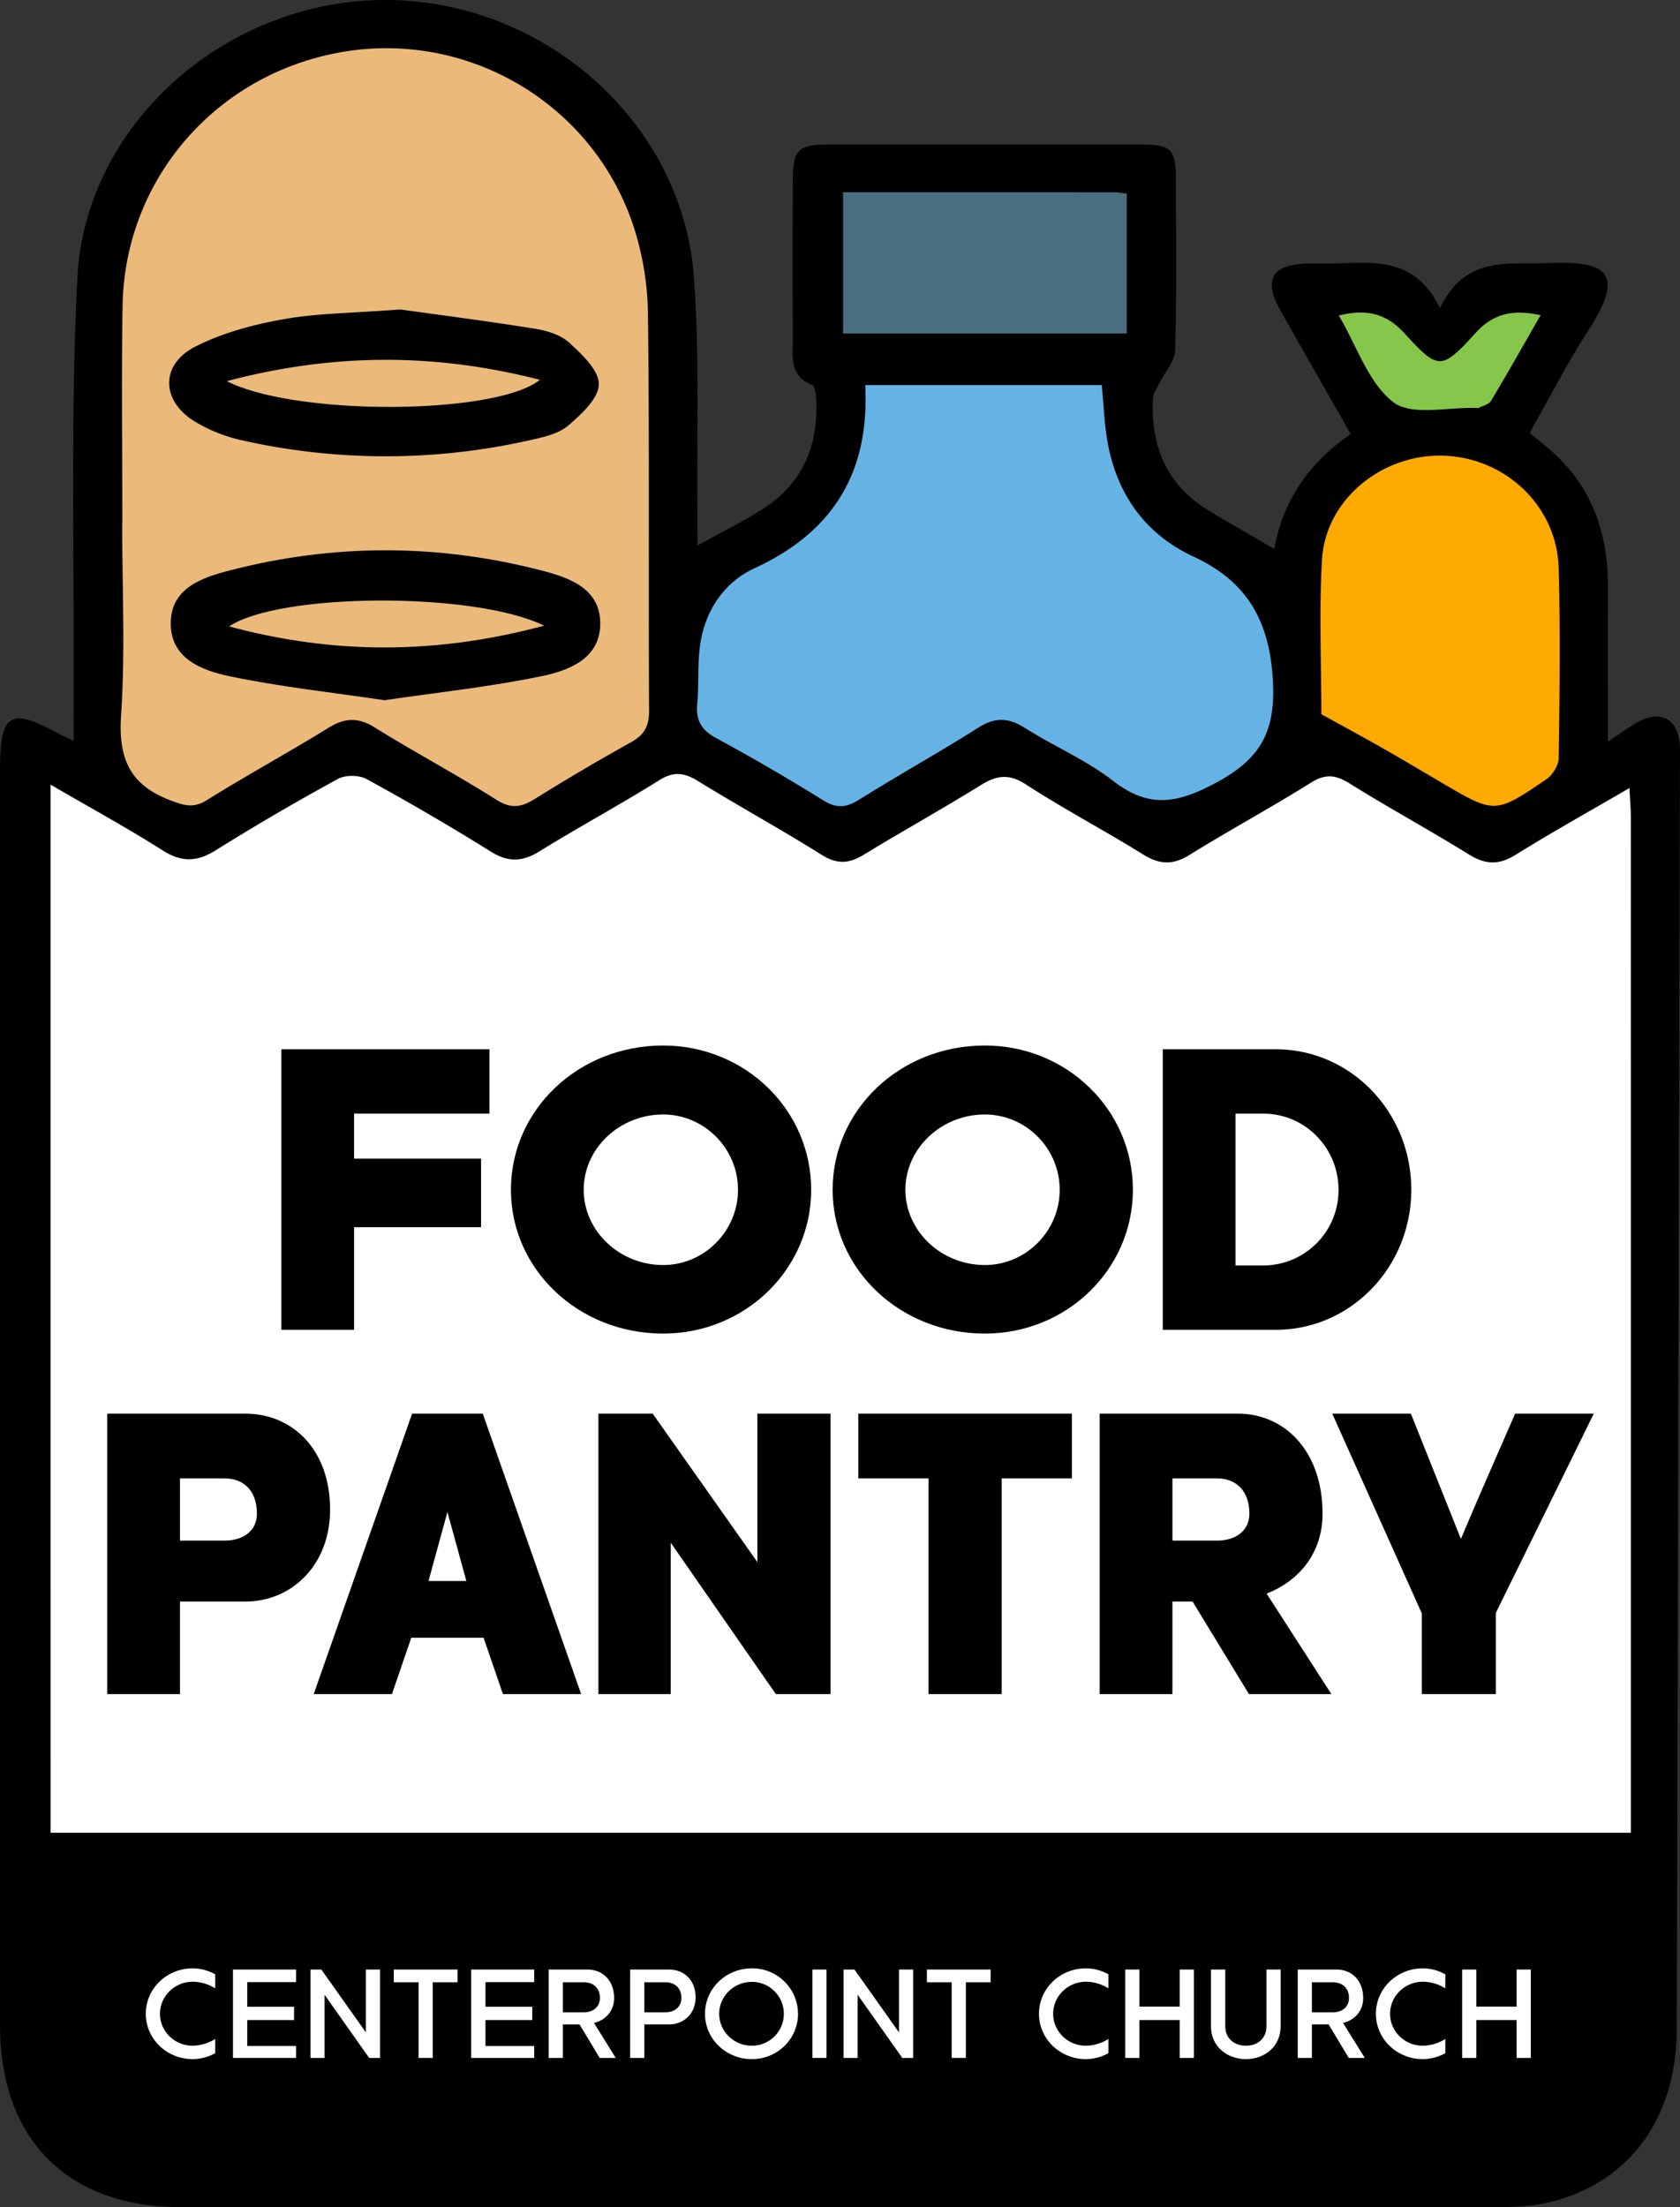
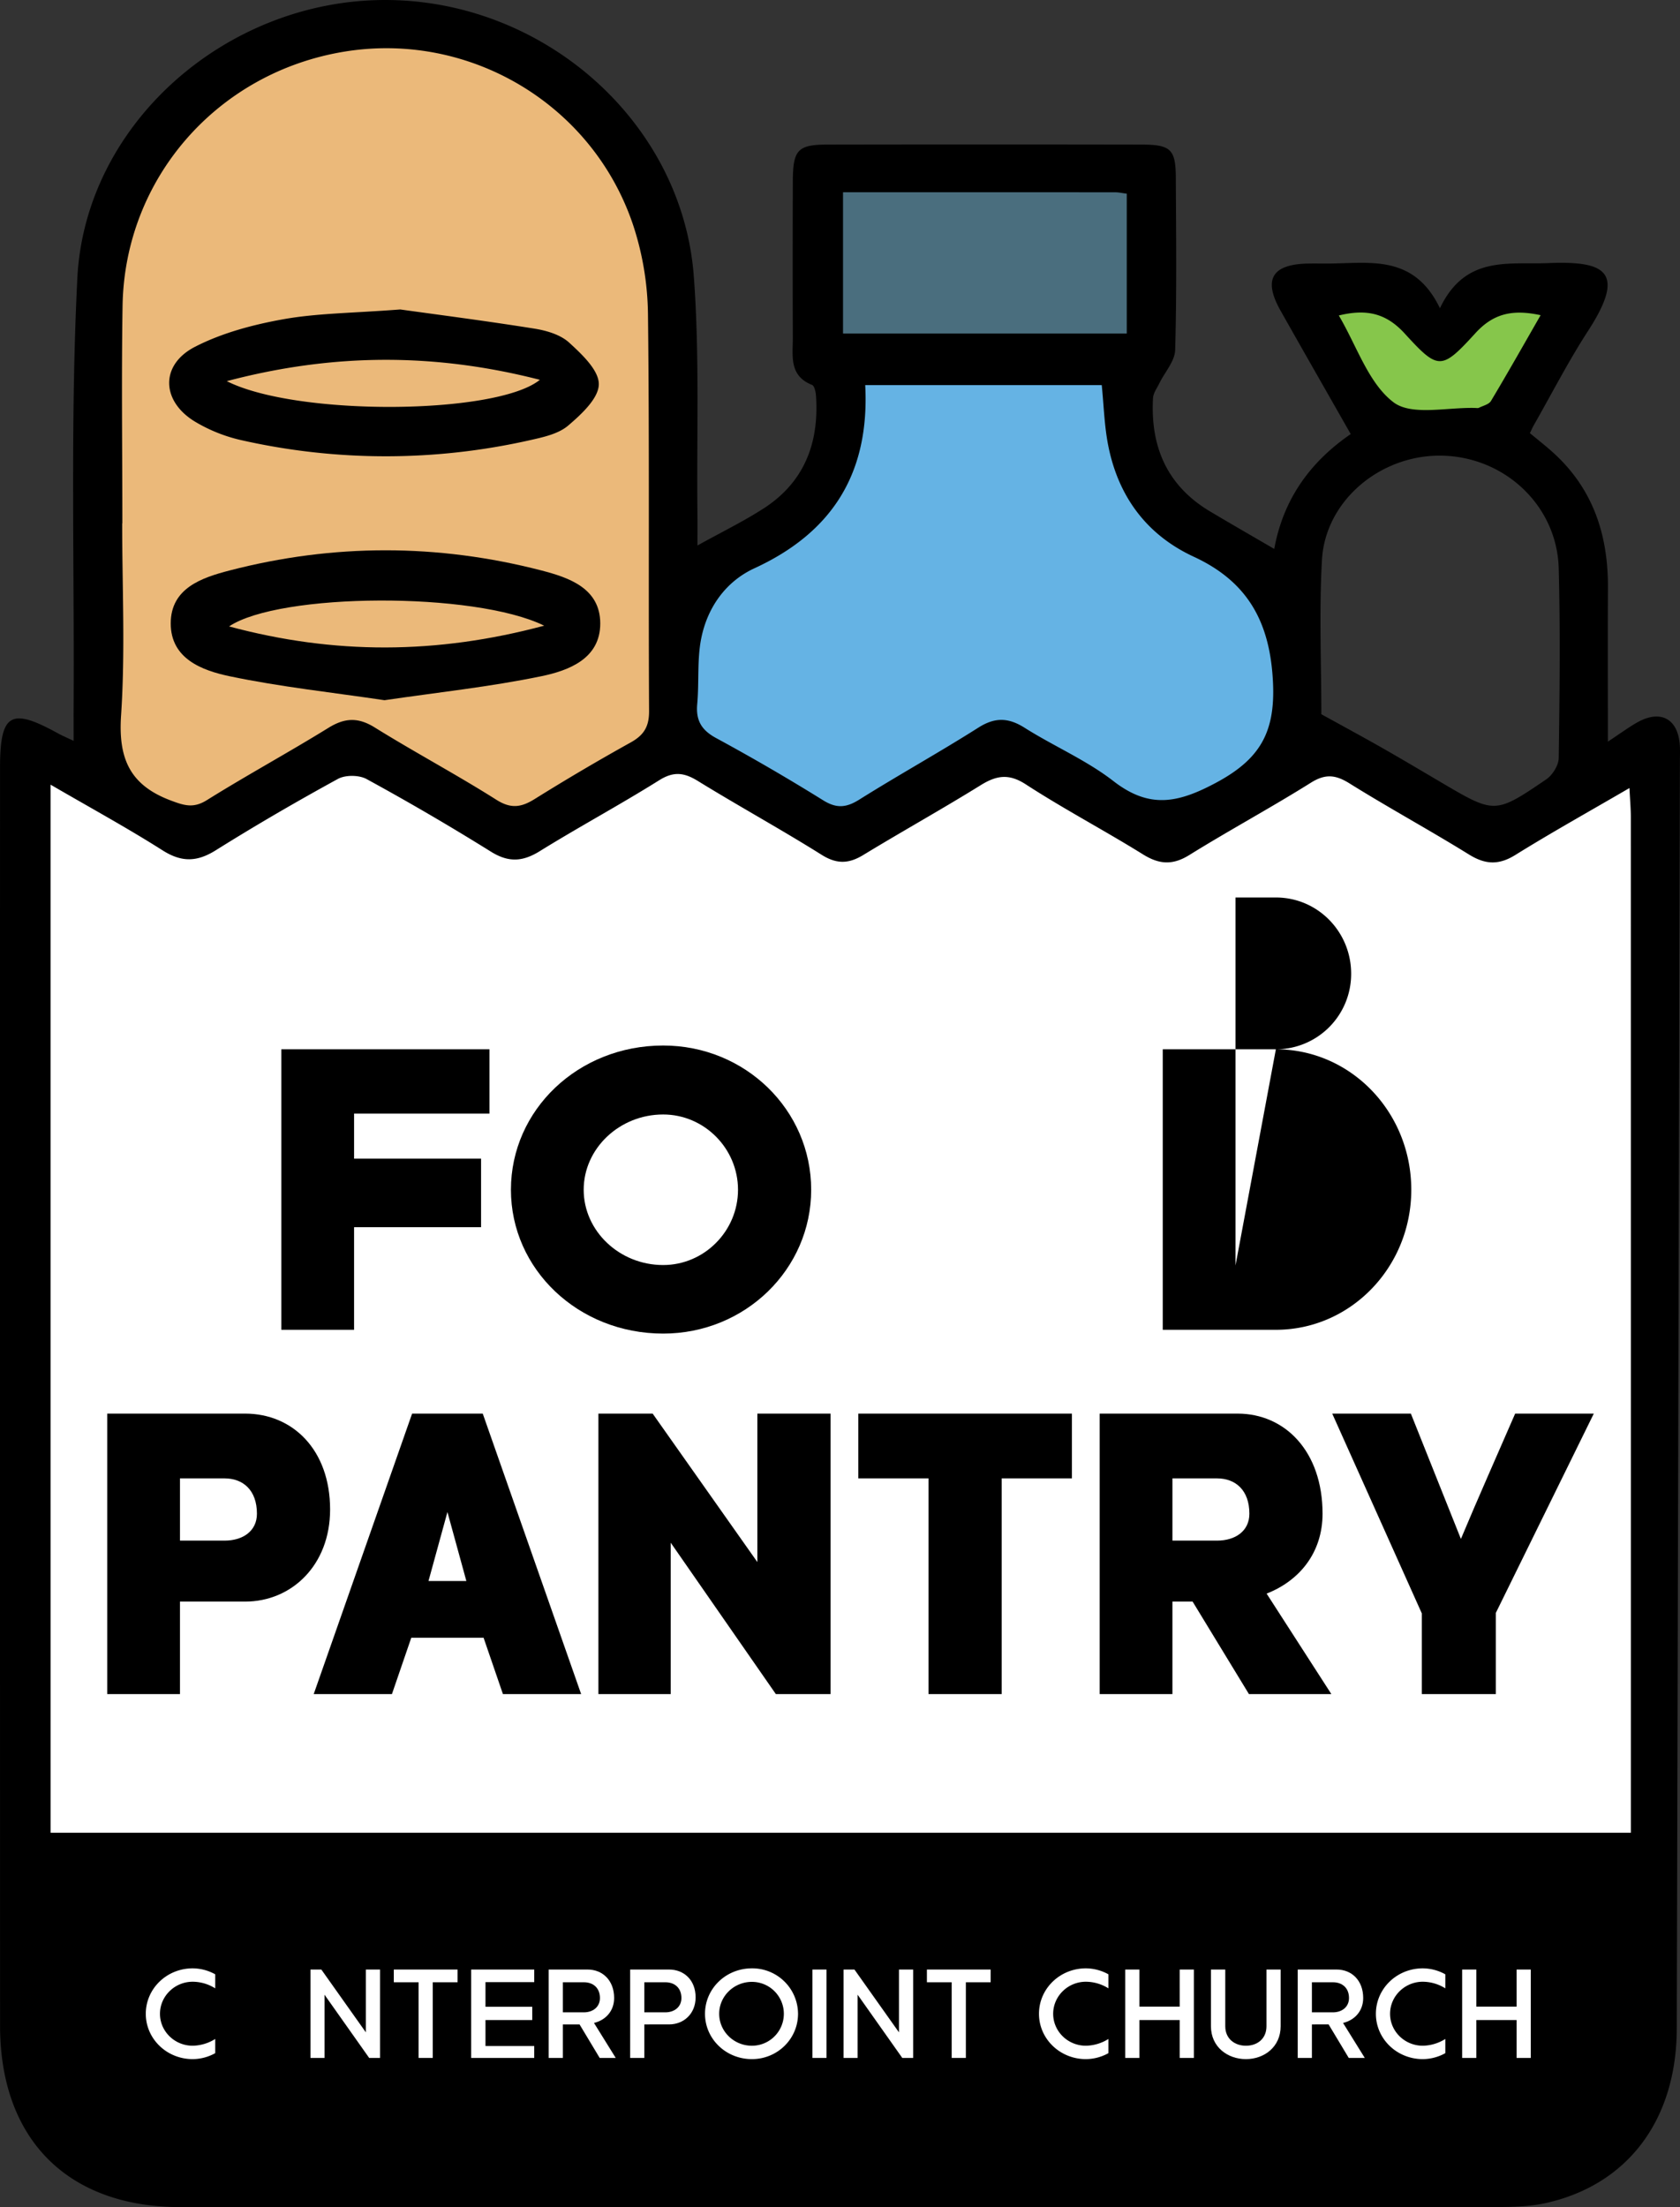
<svg xmlns="http://www.w3.org/2000/svg" width="1266.539" height="1663.891" viewBox="0 0 1266.539 1663.891">
  <rect x="0" y="0" width="1266.539" height="1663.891" fill="#333333" stroke="none" />
  <defs>
    <clipPath id="clip-path">
      <rect id="Rectangle_215" data-name="Rectangle 215" width="1266.539" height="1663.891" transform="translate(0 -0.001)" fill="none" />
    </clipPath>
  </defs>
  <g id="Group_111" data-name="Group 111" transform="translate(0 0.001)">
    <g id="Group_110" data-name="Group 110" clip-path="url(#clip-path)">
      <path id="Path_25" data-name="Path 25" d="M1031.6,321.986l-45.636-88.7s25.22-39.662,64.851-9.638l34.577,27.8,39.881-27.8s45.9-29.576,50.571,11.966-38.562,86.375-38.562,86.375Z" fill="#86c64b" />
-       <path id="Path_26" data-name="Path 26" d="M1197.33,583.487V414.835s-28.819-110.609-111.937-92.849S960.723,383.933,970.342,452.7s0,176.857,0,176.857L1197.33,672.8Z" fill="#fa0" />
      <rect id="Rectangle_213" data-name="Rectangle 213" width="257.001" height="147.194" transform="translate(613.674 125.168)" fill="#4a6e7e" />
      <path id="Path_27" data-name="Path 27" d="M503.189,552.89,514,449.013S634.849,369.394,633.27,343.956s0-71.594,0-71.594H849.451s6.527,110.81,45.244,118.213,84.065,50.9,84.065,97.5S995.5,566.518,995.5,566.518v96.67H489.332Z" fill="#65b3e4" />
      <path id="Path_28" data-name="Path 28" d="M344.75,765.267H237.7A169.246,169.246,0,0,1,68.449,596.021V238.656c0-123.035,99.739-222.774,222.773-222.774h0C414.257,15.882,514,115.621,514,238.656V596.021A169.247,169.247,0,0,1,344.75,765.267" fill="#ebb97a" />
      <path id="Path_29" data-name="Path 29" d="M18.739,1381.6V552.89l127.037,78.757,116.1-78.757,121.763,75.926L525.461,552.89l107.808,81.589L760.252,552.89l113.267,78.757L995.5,566.518l132.869,59.466L1247.8,569.35v872.159H18.739Z" fill="#fff" />
      <path id="Path_30" data-name="Path 30" d="M55.492,558.5c0-11.9-.039-20.09.007-28.279.591-106.78-2.519-213.745,2.793-320.29C64.112,93.187,170.555.322,289.779,0,409.433-.323,514.307,91.516,523.056,208.3c4.454,59.448,2.064,119.409,2.741,179.138.084,7.4.013,14.81.013,23.771,18.011-9.992,34.368-17.983,49.594-27.74,30.9-19.8,42.214-49.438,39.768-85.1-.2-2.876-1.145-7.474-2.961-8.192-17.562-6.943-14.461-22.018-14.513-35.689q-.223-59.121.009-118.245c.116-23.318,3.809-27.22,26.153-27.26q118.245-.211,236.49,0c22.39.039,25.986,3.521,26.09,25.176.208,43.229.724,86.478-.5,129.672-.241,8.475-7.828,16.718-11.922,25.118-1.793,3.678-4.569,7.415-4.78,11.242-2.01,36.528,10.581,65.981,42.914,85.283,15.709,9.378,31.589,18.469,48.49,28.332,6.584-36.212,25.88-64.779,57.656-86.589-17.941-31.526-35.49-62.19-52.865-92.953-13.416-23.752-6.507-35.213,21.284-35.6,5.722-.08,11.444.055,17.165-.026,30.36-.428,62.473-6.172,81.668,33.712,19.058-39.948,51.231-32.793,81.484-34.019,43.014-1.744,59.363,6.1,30.213,51.069-14.829,22.876-27.325,47.265-40.854,70.983-.943,1.653-1.689,3.418-3.012,6.126,6.039,5.061,12.495,10.041,18.465,15.546,29.573,27.265,40.6,61.93,40.365,101.2-.224,37.291-.048,74.585-.048,115.823,9.421-6.228,15.348-10.6,21.689-14.253,18-10.358,31.426-3.072,32.581,17.509.213,3.8.043,7.627.034,11.442q-1.159,477.747-2.367,955.495c-.188,68.637-36.69,117.528-98.47,131.416-12.241,2.751-25.223,3.05-37.863,3.056q-495.859.234-991.723.06c-85.254-.04-135.987-51.285-136-136.767q-.1-473.934-.027-947.87c0-41.386,7.911-46.119,43.783-26.272,2.627,1.453,5.416,2.61,11.7,5.607M38.136,591.515v22.326q0,454.818.016,909.637.013,102.133,101.611,102.268,493.911.125,987.822,0c67.806-.015,101.889-34.24,101.9-102.009q.062-453.864-.021-907.729c0-6.573-.6-13.146-1.033-21.949-30.42,17.725-58.636,33.431-86.033,50.454-12.533,7.788-22.651,7.265-34.968-.367-29.68-18.392-60.409-35.095-90.033-53.577-10.508-6.557-18.182-7.382-29.1-.547-30.123,18.867-61.465,35.785-91.672,54.528-12.579,7.8-22.638,7.158-34.933-.483-29.116-18.1-59.56-34.094-88.294-52.749-12.94-8.4-22.213-6.759-34.161.65-29.136,18.065-59.129,34.741-88.421,52.562-11.011,6.7-20.013,7.007-31.457-.176-30.648-19.236-62.438-36.642-93.25-55.625-10.341-6.372-18.219-7.388-29.141-.545-29.583,18.532-60.39,35.1-90.075,53.483-12.919,8-23.534,8.609-36.761.366q-46.062-28.706-93.754-54.745c-5.68-3.115-15.961-3.211-21.61-.119-31.182,17.062-61.966,34.938-92.091,53.8-14.242,8.92-25.84,9.132-40.174.025-26.558-16.874-54.251-31.966-84.37-49.486m54.108-197H92.11c0,48.291,2.385,96.741-.834,144.817-2.162,32.284,6.459,52.416,37.286,64.043,10.35,3.905,17.226,6.16,27.421-.206,30.138-18.819,61.413-35.813,91.642-54.493,12.326-7.616,22.346-8.073,34.92-.258,30.18,18.758,61.635,35.478,91.65,54.481,11.1,7.028,18.844,5.72,28.988-.608q35.538-22.168,72.182-42.533c9.99-5.545,14.031-11.877,13.966-23.776-.543-99.756.349-199.523-.834-299.268a222.346,222.346,0,0,0-11.2-67.081C446.667,78.345,353.724,23.435,259.42,38.958,163.907,54.68,93.955,134.384,92.4,230.583c-.881,54.63-.158,109.286-.158,163.93m560.037-104.2c3.453,66.315-24.739,111.018-83.489,138.062-21.6,9.945-35.506,29.525-40.162,52.991-3.176,16-1.5,32.911-2.995,49.323-1.124,12.329,3.131,19.675,14.25,25.7Q580.9,578.624,620.568,603.3c10.212,6.362,17.531,5.569,27.338-.586,29.576-18.563,60.183-35.491,89.667-54.191,12.536-7.951,22.635-7.637,34.911.122,21.993,13.9,46.488,24.337,66.888,40.155,27.042,20.97,48.459,16.789,77.56,1.169,33.17-17.8,44.47-38.111,42.771-75.278-2.066-45.188-18.614-75.985-59.705-95-35.793-16.561-57.123-45.759-64.618-84.355-2.844-14.657-3.238-29.791-4.781-45.023ZM996.157,538.419c16.044,8.861,31.012,16.938,45.792,25.347,14.9,8.475,29.624,17.246,44.391,25.945,40.526,23.87,40.681,24.118,79.332-2.173,4.734-3.221,9.354-10.562,9.432-16.06.684-47.649,1.252-95.338,0-142.967-1.245-47.314-40.734-84.263-88.368-85.021-46.034-.732-87.6,33.917-90.118,78.613-2.208,39.227-.461,78.676-.461,116.316m-360.6-393.494v106.52H849.45V146.014c-3.679-.468-6.125-1.048-8.572-1.05-67.886-.049-135.772-.039-205.317-.039M1161.469,237.6c-20.634-4.442-35.3-1.649-49.137,13.51-25.686,28.134-27.955,28.083-53.286.365-13.718-15.009-28.25-18.9-49.73-13.652,13.668,23.162,22.3,50.992,41.174,65.389,13.859,10.572,41.145,3.544,62.447,4.352a4.118,4.118,0,0,0,1.881-.086c3.169-1.634,7.632-2.563,9.21-5.2,12.56-20.969,24.567-42.268,37.441-64.68" />
      <path id="Path_31" data-name="Path 31" d="M289.876,527.844c-39.453-5.878-78.505-10.031-116.743-18.06-20.712-4.349-44.421-13.116-44.419-39.825,0-26.736,23.66-34.539,44.416-39.924,78.139-20.275,156.748-20.248,234.91-.035,20.907,5.407,44.406,13.4,44.489,39.909.086,26.6-23.655,35.557-44.41,39.852C369.24,517.807,329.563,522,289.876,527.844m120.378-56.187c-52.7-25.84-199.525-24.875-237.567.562,79.082,21.283,156.384,21.2,237.567-.562" />
      <path id="Path_32" data-name="Path 32" d="M301.755,233.282c27.2,3.807,64.254,8.562,101.124,14.448,9.163,1.463,19.613,4.532,26.15,10.5,9.62,8.783,22.548,20.917,22.407,31.467-.143,10.647-13.179,22.665-23.092,31.12-7.231,6.166-18.309,8.653-28.1,10.848a493.781,493.781,0,0,1-219.162-.044A118.9,118.9,0,0,1,147.7,318.263c-26.159-15.338-27.366-43.147-.638-56.86,20.432-10.483,43.8-16.679,66.585-20.754,25.49-4.559,51.794-4.576,88.113-7.367m-130.8,54.043c52.944,26.714,203.6,25.392,236.039-1.01-78.3-20.081-154.851-20.423-236.039,1.01" />
      <path id="Path_33" data-name="Path 33" d="M362.674,925.1h-95.74v77.352H212.09V791H369.014v48.5H266.934v33.921h95.74Z" />
      <path id="Path_34" data-name="Path 34" d="M611.54,896.888c0,59.916-49.772,108.42-111.591,108.42-64.037,0-114.76-48.5-114.76-108.42,0-60.234,50.723-108.737,114.76-108.737,61.819,0,111.591,48.5,111.591,108.737m-171.507,0c0,31.068,26.947,56.746,59.916,56.746,31.068,0,56.43-25.678,56.43-56.746s-25.362-56.746-56.43-56.746c-32.969,0-59.916,25.678-59.916,56.746" />
-       <path id="Path_35" data-name="Path 35" d="M854.071,896.888c0,59.916-49.772,108.42-111.591,108.42-64.037,0-114.76-48.5-114.76-108.42,0-60.234,50.723-108.737,114.76-108.737,61.819,0,111.591,48.5,111.591,108.737m-171.507,0c0,31.068,26.947,56.746,59.916,56.746,31.068,0,56.43-25.678,56.43-56.746s-25.362-56.746-56.43-56.746c-32.969,0-59.916,25.678-59.916,56.746" />
-       <path id="Path_36" data-name="Path 36" d="M961.869,791.005c56.43,0,102.08,47.235,102.08,105.884,0,58.331-45.65,105.567-102.08,105.567H876.592V791.005Zm-9.51,162.947a56.757,56.757,0,0,0,56.746-57.063c0-31.385-25.044-57.381-56.746-57.381H931.436V953.952Z" />
+       <path id="Path_36" data-name="Path 36" d="M961.869,791.005c56.43,0,102.08,47.235,102.08,105.884,0,58.331-45.65,105.567-102.08,105.567H876.592V791.005Za56.757,56.757,0,0,0,56.746-57.063c0-31.385-25.044-57.381-56.746-57.381H931.436V953.952Z" />
      <path id="Path_37" data-name="Path 37" d="M184.821,1065.639c35.823,0,64.038,27.264,64.038,72.281,0,42.163-29.166,69.427-64.038,69.427H135.683v69.744H80.839V1065.639Zm-15.534,95.74c13.949,0,24.41-7.291,24.41-20.289,0-17.753-10.461-26.63-24.41-26.63h-33.6v46.919Z" />
      <path id="Path_38" data-name="Path 38" d="M364.579,1234.611H310.051l-14.582,42.48H236.5l74.182-211.451h53.26l74.182,211.451H379.161Zm-27.264-94.789-14.266,51.991h28.532Z" />
      <path id="Path_39" data-name="Path 39" d="M570.968,1065.64h55.161v211.451H584.917l-79.255-114.126v114.126H451.135V1065.64h40.9l78.938,111.908Z" />
      <path id="Path_40" data-name="Path 40" d="M808.109,1114.461H755.167v162.63H700.006v-162.63H647.065V1065.64H808.109Z" />
      <path id="Path_41" data-name="Path 41" d="M933.021,1065.639c35.823,0,64.038,28.532,64.038,75.451,0,29.166-17.119,50.406-42.164,60.233l48.821,75.768H941.58l-42.48-69.744H883.883v69.744H829.039V1065.639Zm-15.534,95.74c13.949,0,24.41-7.291,24.41-20.289,0-17.753-10.461-26.63-24.41-26.63h-33.6v46.919Z" />
      <path id="Path_42" data-name="Path 42" d="M1063.641,1065.64l37.725,94.471c13-31.067,27.581-63.72,40.9-94.471h59.283l-73.865,150.267v61.184h-55.8v-60.867l-67.524-150.584Z" />
      <path id="Path_43" data-name="Path 43" d="M1107.1,1663.89H159.441a140.7,140.7,0,0,1-140.7-140.7V1381.6H1247.8v141.585a140.7,140.7,0,0,1-140.7,140.7" />
      <path id="Path_44" data-name="Path 44" d="M162.26,1547.752a35.362,35.362,0,0,1-16.983,4.495c-19.578,0-35.362-15.282-35.362-34.165,0-18.976,15.784-34.262,35.362-34.262a35.364,35.364,0,0,1,16.983,4.495V1498.9a32.228,32.228,0,0,0-16.983-4.991c-13.585,0-24.672,10.888-24.672,24.17s11.087,24.077,24.672,24.077a33.167,33.167,0,0,0,16.983-5.1Z" fill="#fff" />
-       <path id="Path_45" data-name="Path 45" d="M221.686,1522.78H186.424v19.578h36.76v8.99H175.635v-66.631h47.549v9.491h-36.76v18.582h35.262Z" fill="#fff" />
      <path id="Path_46" data-name="Path 46" d="M275.817,1484.718h10.689v66.631h-8.191L244.652,1503.7v47.651h-10.59v-66.631h8.192l33.563,47.35Z" fill="#fff" />
      <path id="Path_47" data-name="Path 47" d="M344.934,1494.31h-18.68v57.039H315.565V1494.31h-18.68v-9.592h48.049Z" fill="#fff" />
      <path id="Path_48" data-name="Path 48" d="M401.265,1522.78H366v19.578h36.76v8.99H355.214v-66.631h47.549v9.491H366v18.582h35.262Z" fill="#fff" />
      <path id="Path_49" data-name="Path 49" d="M443.01,1484.718c11.187,0,19.979,8.092,19.979,21.48,0,9.787-6.394,16.68-15.185,18.777l16.384,26.374H452.1l-15.184-25.272H424.331v25.272h-10.69v-66.631Zm-2.8,32.267c6.692,0,12.085-3.995,12.085-10.787,0-7.694-5.194-11.888-12.085-11.888H424.331v22.675Z" fill="#fff" />
      <path id="Path_50" data-name="Path 50" d="M504.434,1484.718c11.187,0,19.979,7.893,19.979,20.98,0,12.384-8.991,20.379-19.979,20.379H485.755v25.272h-10.69v-66.631Zm-2.8,32.267c6.692,0,12.085-3.995,12.085-10.787,0-7.694-5.194-11.888-12.085-11.888H485.755v22.675Z" fill="#fff" />
      <path id="Path_51" data-name="Path 51" d="M601.625,1518.082c0,18.883-15.485,34.165-34.764,34.165-19.68,0-35.362-15.282-35.362-34.165,0-18.976,15.682-34.262,35.362-34.262a34.431,34.431,0,0,1,34.764,34.262m-59.437,0c0,13.286,11.088,24.077,24.673,24.077a24.075,24.075,0,0,0,0-48.15c-13.585,0-24.673,10.791-24.673,24.073" fill="#fff" />
      <rect id="Rectangle_214" data-name="Rectangle 214" width="10.59" height="66.631" transform="translate(612.497 1484.718)" fill="#fff" />
      <path id="Path_52" data-name="Path 52" d="M677.724,1484.718h10.689v66.631h-8.191L646.559,1503.7v47.651h-10.59v-66.631h8.192l33.563,47.35Z" fill="#fff" />
      <path id="Path_53" data-name="Path 53" d="M746.838,1494.31h-18.68v57.039H717.469V1494.31h-18.68v-9.592h48.049Z" fill="#fff" />
      <path id="Path_54" data-name="Path 54" d="M835.629,1547.752a35.362,35.362,0,0,1-16.983,4.495c-19.578,0-35.362-15.282-35.362-34.165,0-18.976,15.784-34.262,35.362-34.262a35.364,35.364,0,0,1,16.983,4.495V1498.9a32.228,32.228,0,0,0-16.983-4.991c-13.585,0-24.672,10.888-24.672,24.17s11.087,24.077,24.672,24.077a33.167,33.167,0,0,0,16.983-5.1Z" fill="#fff" />
      <path id="Path_55" data-name="Path 55" d="M889.364,1484.718h10.689v66.631H889.364v-28.568H859v28.568H848.308v-66.631H859v27.971h30.367Z" fill="#fff" />
      <path id="Path_56" data-name="Path 56" d="M965.471,1527.475c0,15.583-12.386,24.772-26.172,24.772-13.884,0-26.372-9.189-26.372-24.772v-42.757h10.789v42.757c0,9.588,7.291,14.684,15.583,14.684,8.391,0,15.482-5.1,15.482-14.684v-42.757h10.69Z" fill="#fff" />
      <path id="Path_57" data-name="Path 57" d="M1007.715,1484.718c11.189,0,19.981,8.092,19.981,21.48,0,9.787-6.394,16.68-15.185,18.777l16.384,26.374h-12.088l-15.184-25.272H989.036v25.272h-10.69v-66.631Zm-2.8,32.267c6.694,0,12.087-3.995,12.087-10.787,0-7.694-5.194-11.888-12.087-11.888H989.036v22.675Z" fill="#fff" />
      <path id="Path_58" data-name="Path 58" d="M1089.616,1547.752a35.355,35.355,0,0,1-16.981,4.495c-19.578,0-35.36-15.282-35.36-34.165,0-18.976,15.782-34.262,35.36-34.262a35.356,35.356,0,0,1,16.981,4.495V1498.9a32.21,32.21,0,0,0-16.981-4.991c-13.583,0-24.674,10.888-24.674,24.17s11.091,24.077,24.674,24.077a33.154,33.154,0,0,0,16.981-5.1Z" fill="#fff" />
      <path id="Path_59" data-name="Path 59" d="M1143.354,1484.718h10.685v66.631h-10.685v-28.568h-30.369v28.568H1102.3v-66.631h10.689v27.971h30.369Z" fill="#fff" />
    </g>
  </g>
</svg>